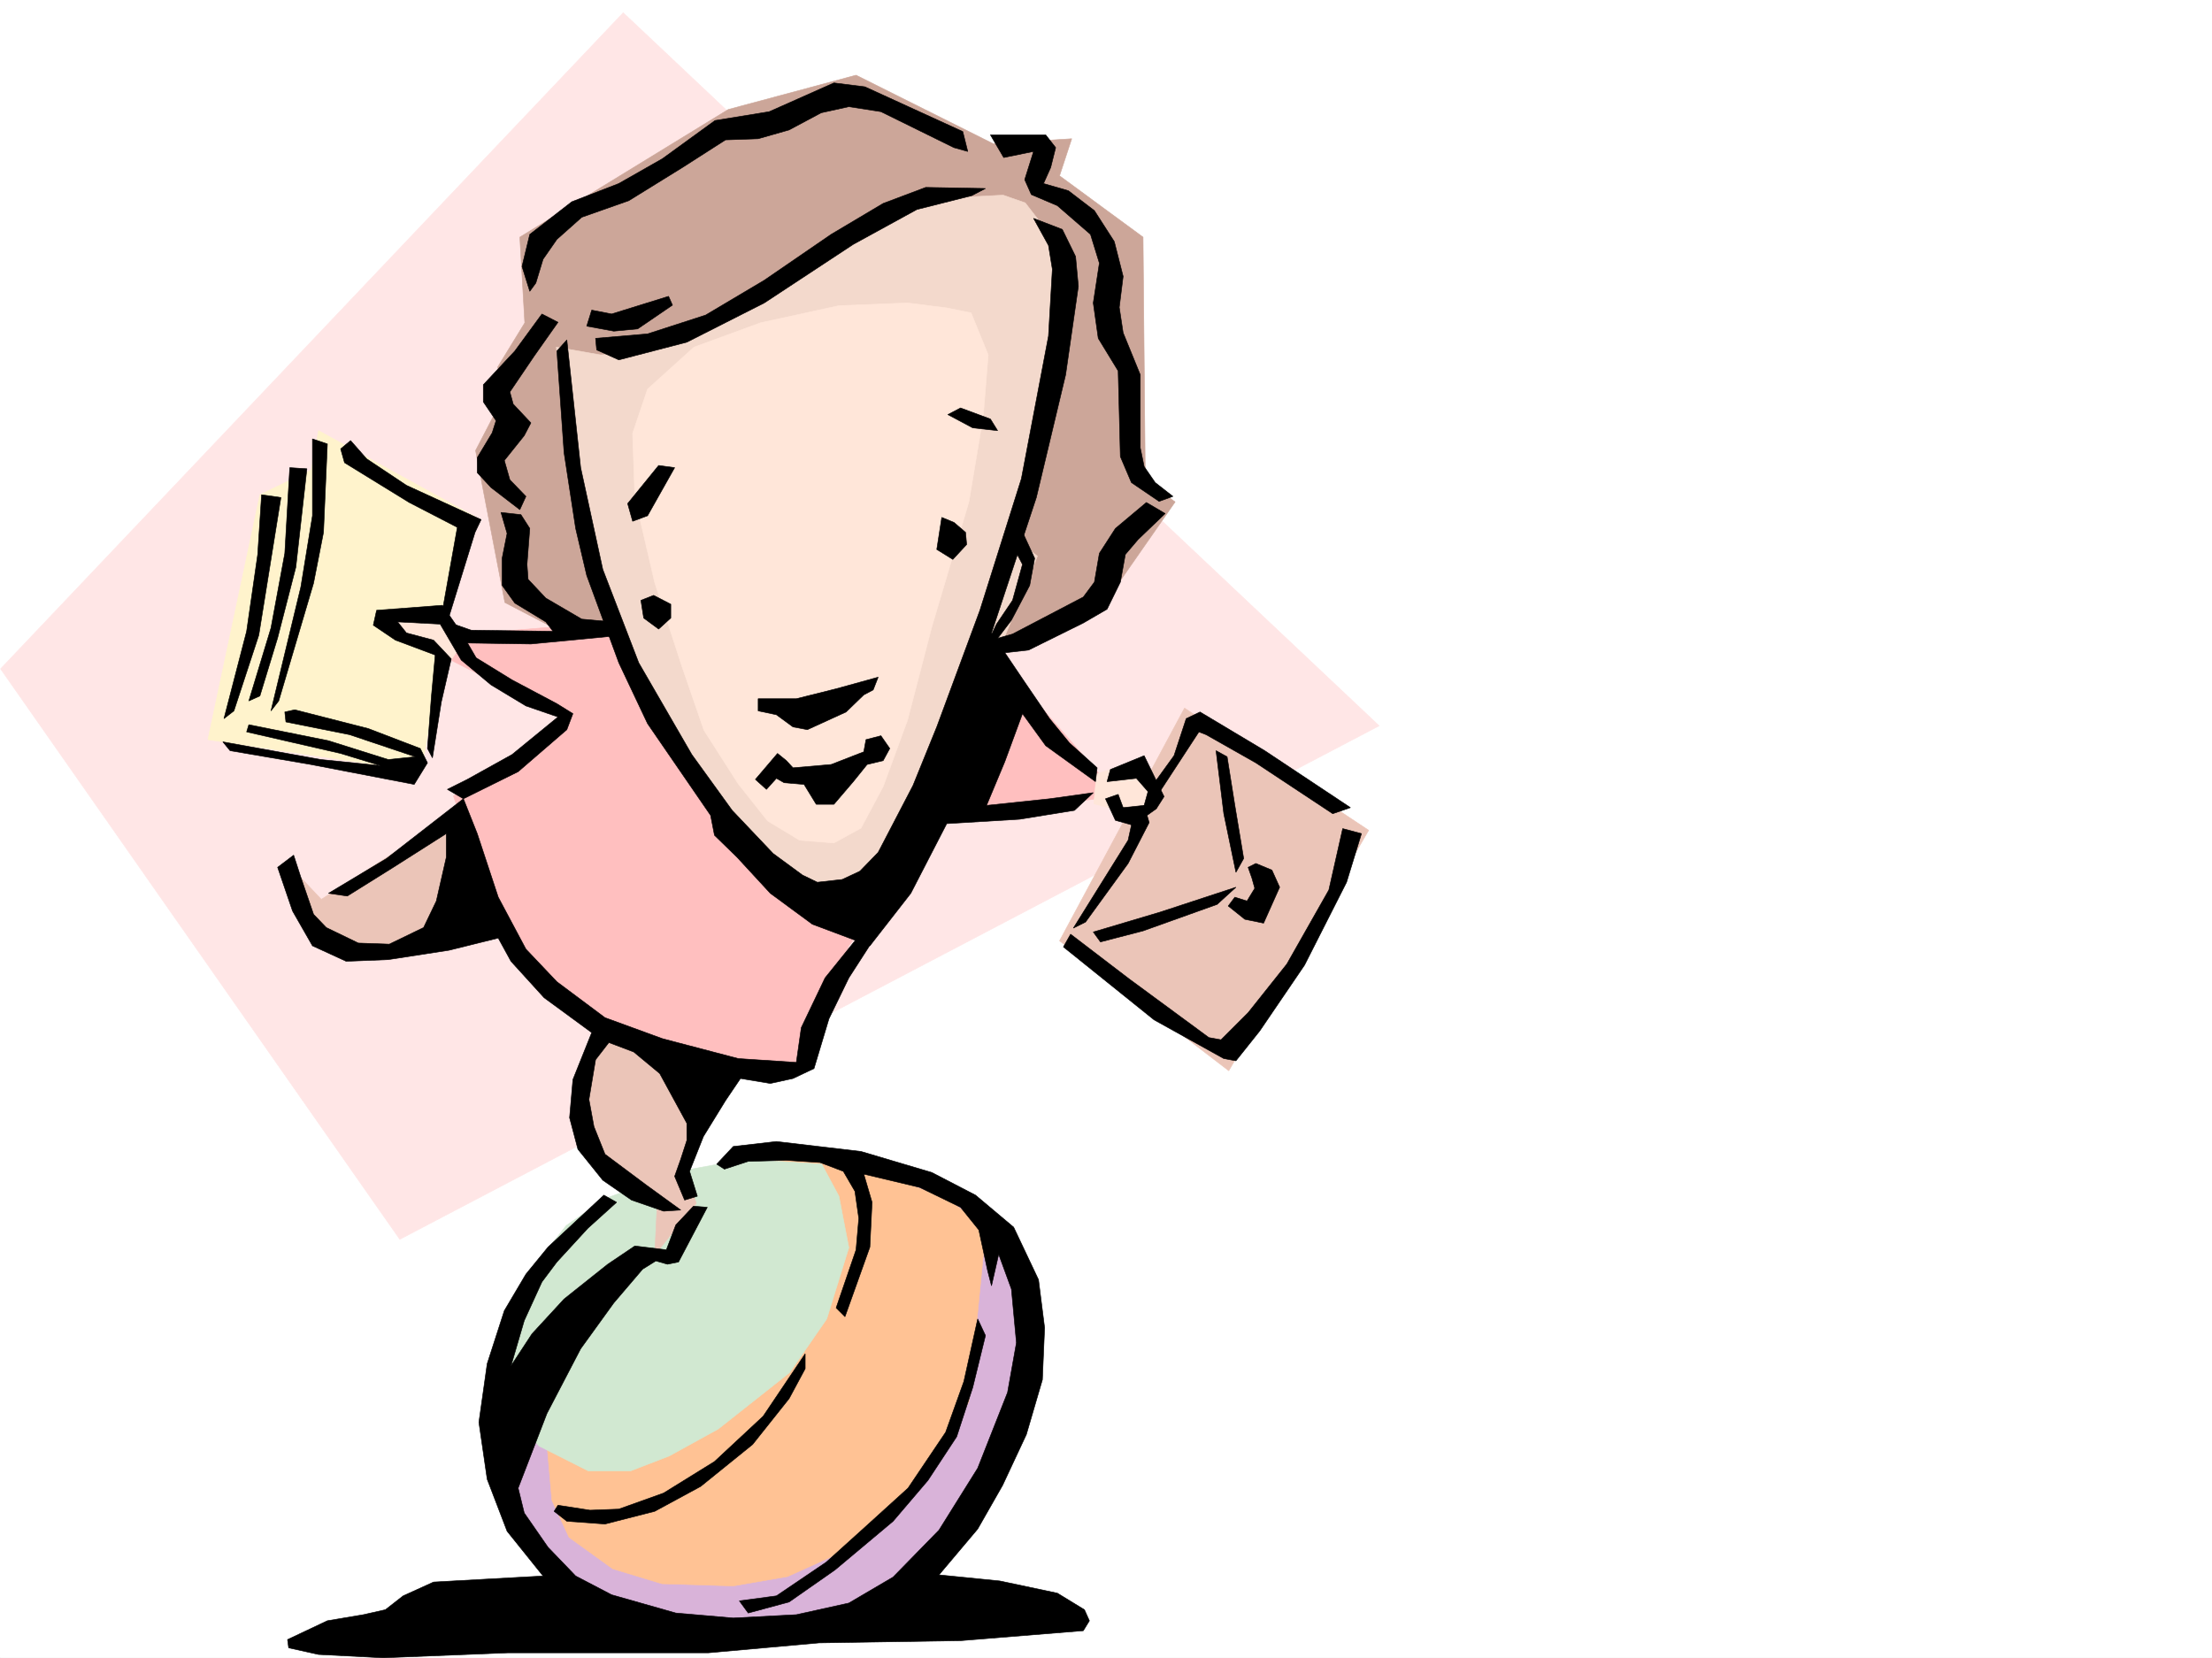
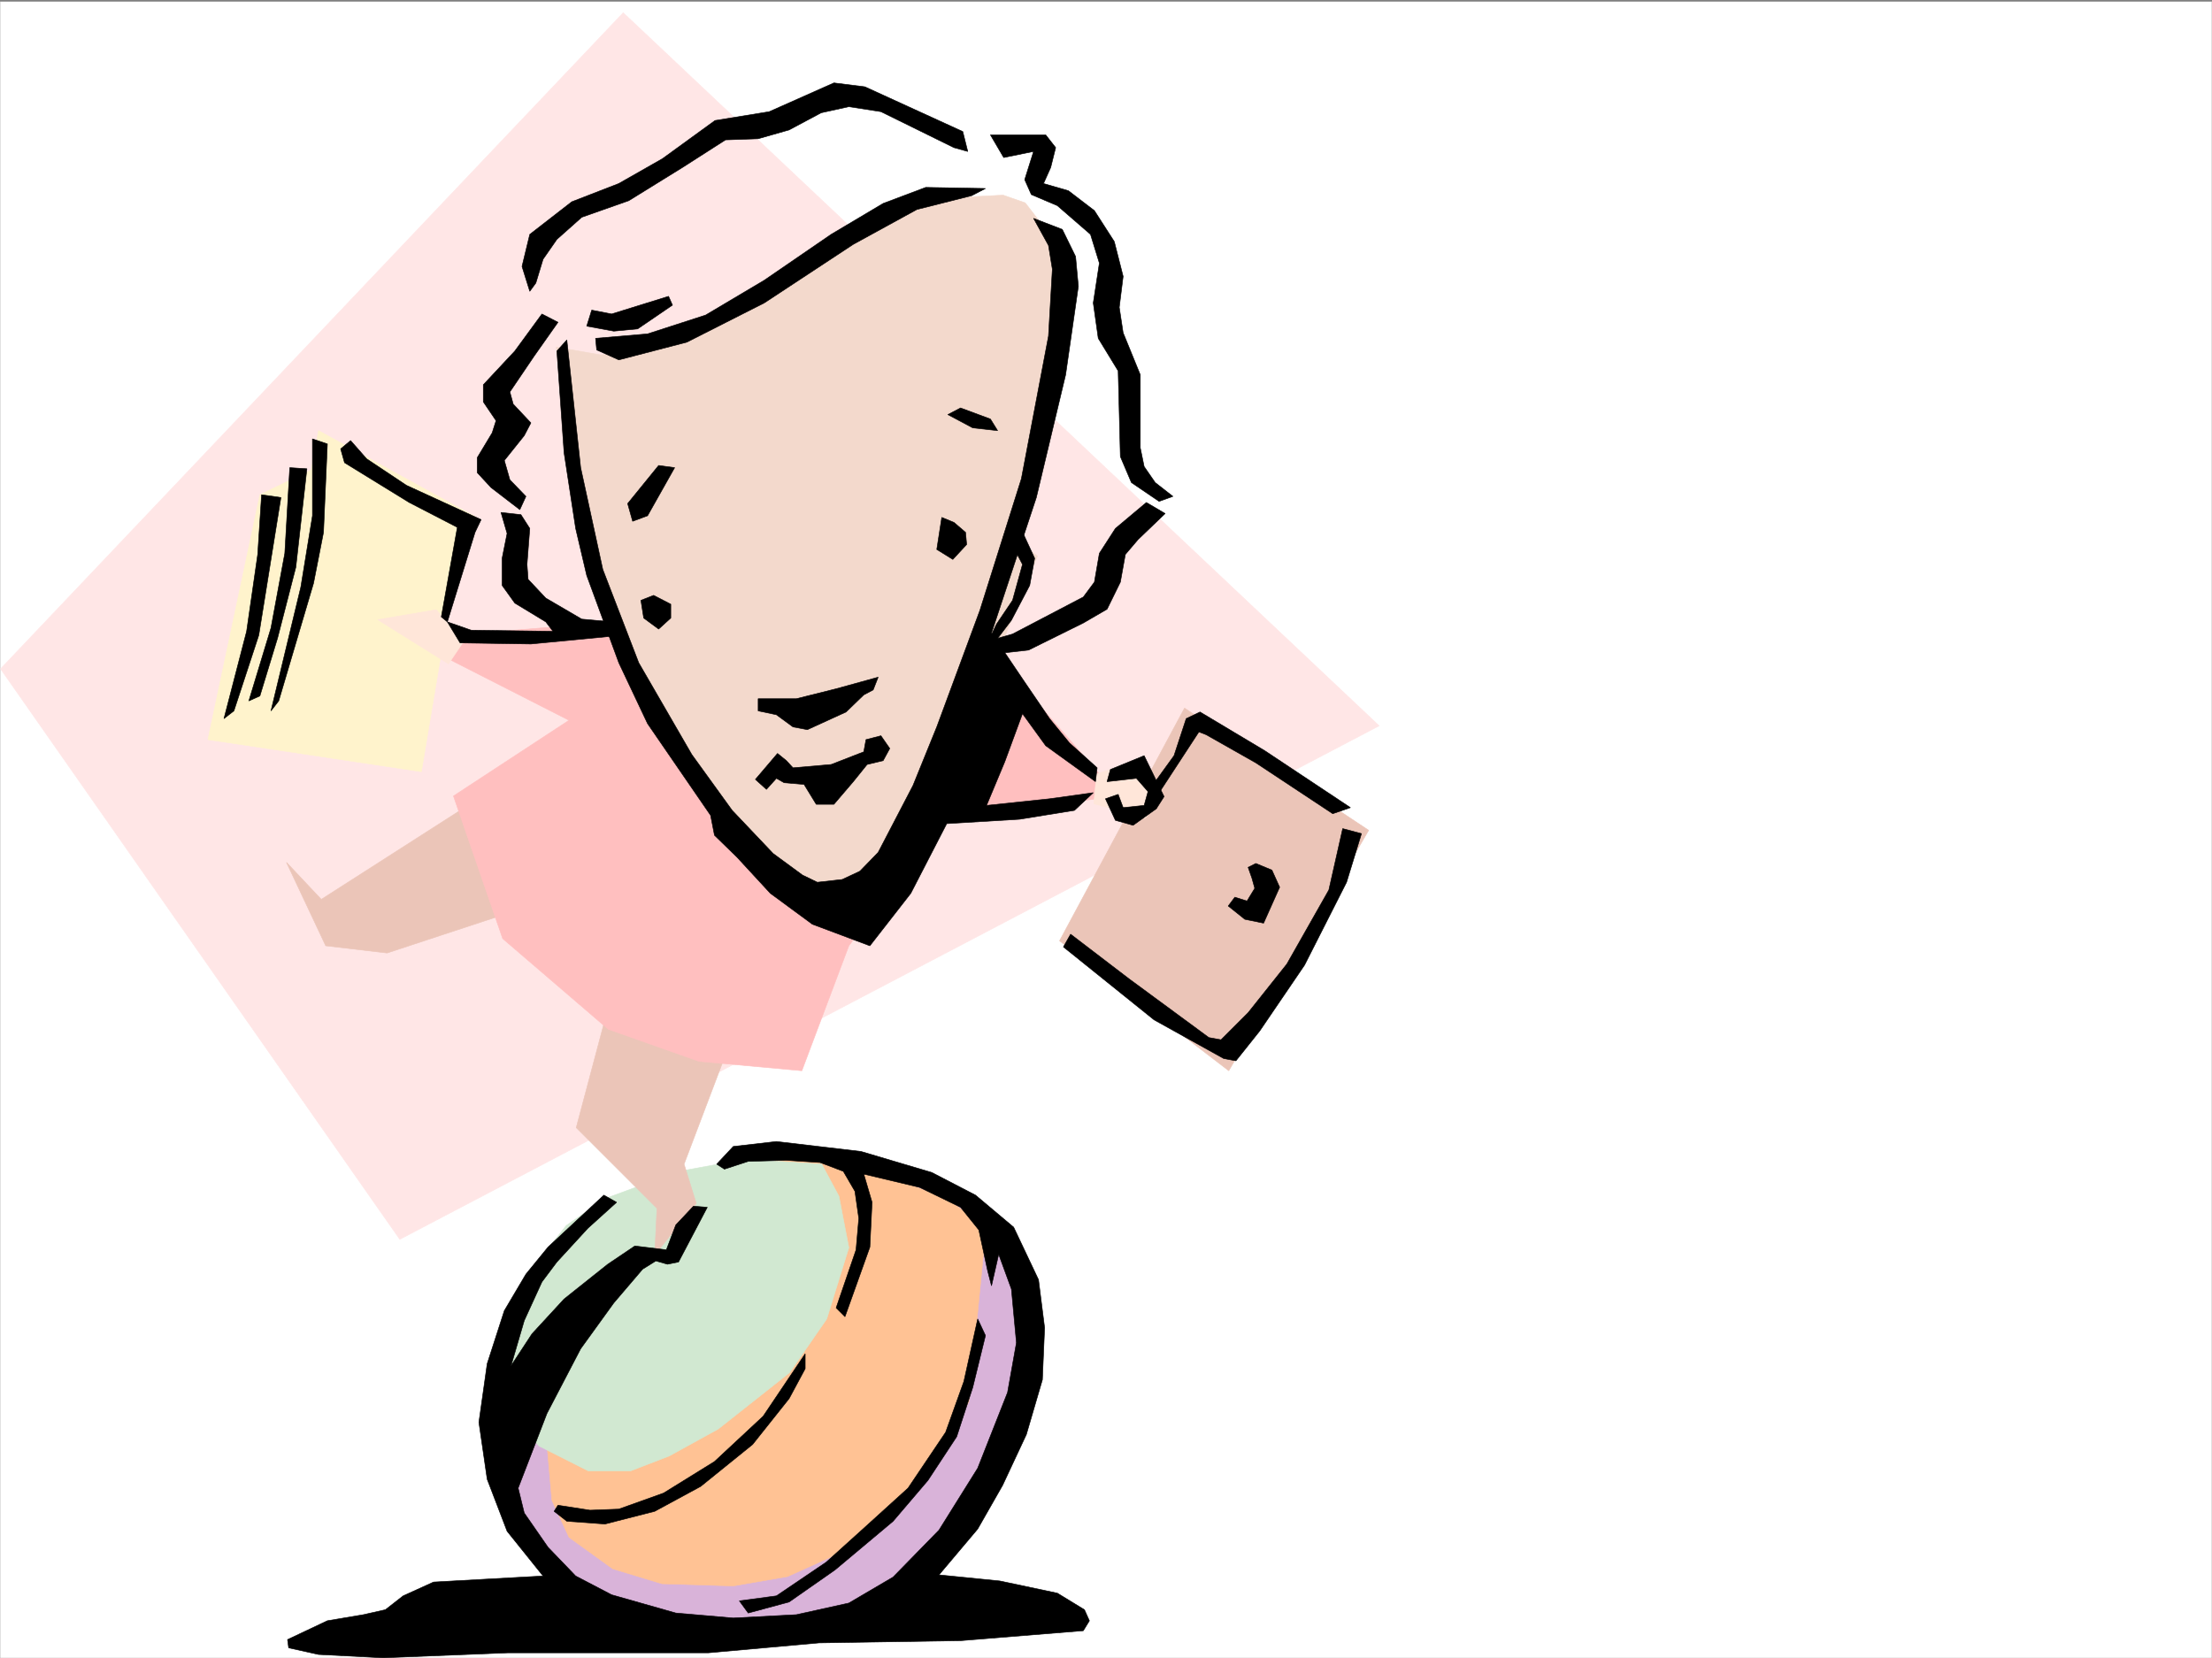
<svg xmlns="http://www.w3.org/2000/svg" width="2997.016" height="2246.668">
  <rect width="100%" height="100%" fill="#808080" stroke="none" />
  <defs>
    <clipPath id="a">
      <path d="M0 0h2997v2244.137H0Zm0 0" />
    </clipPath>
  </defs>
-   <path fill="#fff" d="M0 2246.297h2997.016V0H0Zm0 0" />
  <g clip-path="url(#a)" transform="translate(0 2.16)">
    <path fill="#fff" fill-rule="evenodd" stroke="#fff" stroke-linecap="square" stroke-linejoin="bevel" stroke-miterlimit="10" stroke-width=".743" d="M.742 2244.137h2995.531V-2.16H.743Zm0 0" />
  </g>
  <path fill="#ffe6e6" fill-rule="evenodd" stroke="#ffe6e6" stroke-linecap="square" stroke-linejoin="bevel" stroke-miterlimit="10" stroke-width=".743" d="m.742 906.3 540.95 773.005L1868.628 983.44 844.402 17.242Zm0 0" />
-   <path fill="#cca699" fill-rule="evenodd" stroke="#cca699" stroke-linecap="square" stroke-linejoin="bevel" stroke-miterlimit="10" stroke-width=".743" d="m780.71 866.613-96.655-50.207-39.688-205.976 39.688-76.403-9.735-36.675 36.715-59.942-6.726-116.086 282.457-173.02 173.097-46.449 185.801 92.903 106.395-6.766-16.504 50.207 113.156 83.125 3.012 328.832 40.43 29.95-106.391 152.804-216.535 62.91zm0 0" />
  <path fill="#d9b3d9" fill-rule="evenodd" stroke="#d9b3d9" stroke-linecap="square" stroke-linejoin="bevel" stroke-miterlimit="10" stroke-width=".743" d="m1109.656 1557.195 196.285 59.942 56.184 56.89 33.746 56.188 6.723 89.89-17.242 86.137-49.422 110.106-46.45 76.402-56.968 46.41-72.649 46.453-73.43 16.5-86.175 3.715-116.13-13.453-93.683-32.96-62.91-50.204-39.726-69.637-3.754-89.89L723.78 1846.3l77.184-86.137 89.148-83.125 182.828-122.852zm0 0" />
  <path fill="#ffc294" fill-rule="evenodd" stroke="#ffc294" stroke-linecap="square" stroke-linejoin="bevel" stroke-miterlimit="10" stroke-width=".743" d="m1063.207 1560.95 139.352 32.96 80.156 29.953 53.215 39.684-23.227 235.93-59.937 93.644-59.942 72.648-65.96 43.442-59.942 26.98-73.43 12.747-96.617-3.012-66.703-20.215-59.2-42.7-23.222-50.202-6.727-76.403 19.473-89.851 80.152-109.364zm0 0" />
  <path fill="#d1e8d1" fill-rule="evenodd" stroke="#d1e8d1" stroke-linecap="square" stroke-linejoin="bevel" stroke-miterlimit="10" stroke-width=".743" d="m1113.371 1577.41-103.379-6.723-89.89 16.462-99.668 36.714-53.215 36.715-49.422 62.91-36.715 73.39-6.762 62.915 23.223 62.91 32.96 36.715 66.708 33.703h56.93l52.472-20.215 66.664-36.715 96.657-76.398 50.203-72.648 29.949-96.618-13.45-69.675zm0 0" />
  <path fill="#ebc5b8" fill-rule="evenodd" stroke="#ebc5b8" stroke-linecap="square" stroke-linejoin="bevel" stroke-miterlimit="10" stroke-width=".743" d="m637.605 1089.05-202.304 129.58-47.196-50.164 53.215 113.078 83.168 9.773 179.82-59.195 119.88 132.586-43.477 163.281 109.402 109.364-3.011 62.91 56.226-69.676-16.5-53.176 66.664-175.988zm0 0" />
  <path fill="#ffbfbf" fill-rule="evenodd" stroke="#ffbfbf" stroke-linecap="square" stroke-linejoin="bevel" stroke-miterlimit="10" stroke-width=".743" d="m833.926 842.645-209.813 17.203-16.46 32.96 163.32 83.169-156.594 102.597 66.703 193.23 143.105 122.852 122.856 43.442 139.39 12.746 63.653-169.301 128.875-173.02 236.789-29.949-179.82-205.98zm0 0" />
  <path fill="#ebc5b8" fill-rule="evenodd" stroke="#ebc5b8" stroke-linecap="square" stroke-linejoin="bevel" stroke-miterlimit="10" stroke-width=".743" d="m1604.898 959.477-169.343 315.34 229.285 176.027 189.555-325.82zm0 0" />
  <path fill="#fff3cc" fill-rule="evenodd" stroke="#fff3cc" stroke-linecap="square" stroke-linejoin="bevel" stroke-miterlimit="10" stroke-width=".743" d="m607.652 826.145 36.715-125.825-212.781-116.832-9.773 53.176-69.68 33.707-70.418 331.8 289.223 43.442zm0 0" />
  <path fill="#ffe6d9" fill-rule="evenodd" stroke="#ffe6d9" stroke-linecap="square" stroke-linejoin="bevel" stroke-miterlimit="10" stroke-width=".743" d="m1485.762 1048.625 59.941-19.473 29.246 49.422-23.226 29.95-69.715-19.473zm-857.895-179-36.715-43.48-79.41 13.488 95.91 59.941zm0 0" />
  <path fill="#f3d9cc" fill-rule="evenodd" stroke="#f3d9cc" stroke-linecap="square" stroke-linejoin="bevel" stroke-miterlimit="10" stroke-width=".743" d="m1359.156 264.395-73.43 3.753-83.167 19.473-75.696 46.45-73.43 53.175-86.882 56.93-89.188 32.96-63.691 3.716-59.942-10.477 29.989 235.926 50.207 143.07 76.402 156.555 76.438 109.363 73.43 69.637 62.952 33.703 46.45-6.723 76.402-83.129 59.941-129.578 99.664-245.703-39.726-29.95 72.687-239.683-3.011-113.117-13.489-53.176-32.96-42.695zm0 0" />
-   <path fill="#ffe6d9" fill-rule="evenodd" stroke="#ffe6d9" stroke-linecap="square" stroke-linejoin="bevel" stroke-miterlimit="10" stroke-width=".743" d="m1229.54 410.473-92.903 3.715-106.43 23.222-89.89 32.965-62.954 56.93-20.215 59.937 3.012 86.137 26.942 116.09 36.714 113.078 29.989 86.918 46.453 72.648 39.722 50.164 43.442 26.239 46.45 3.71 36.714-20.21 29.992-56.188 32.961-89.851L1262.5 849.37l50.203-169.266 19.473-116.085 6.726-83.168-23.226-56.93-32.961-6.727zm0 0" />
  <path fill-rule="evenodd" stroke="#000" stroke-linecap="square" stroke-linejoin="bevel" stroke-miterlimit="10" stroke-width=".743" d="m717.797 394.715-10.516-33.703 10.516-43.442 56.93-44.183 63.695-24.711 59.195-33.703 71.164-51.692 73.43-11.965 87.66-38.98 41.957 5.277 132.625 60.645 6.727 26.976-18.73-5.238-98.884-48.68-43.48-6.761-37.457 8.25-43.438 23.222-41.957 11.965-44.222 1.528-58.414 37.417-72.688 44.965-63.691 22.442-33.707 29.992-18.727 26.937-9.777 32.22zm83.91 25.492 26.977 5.238 77.144-23.965 5.281 11.965-47.234 32.215-32.219 3.012-36.715-6.762zm540.203-237.453h74.918l13.488 17.242-6.722 26.941-9.739 21.739 33.704 9.734 35.23 26.98 26.941 41.915 12.004 47.195-5.242 41.953 5.242 34.45 23.223 56.929v98.883l5.242 25.453 14.973 21.703 24.008 18.727-18.727 6.765-37.5-25.492-14.973-35.191-2.972-116.09-26.98-44.18-6.762-47.937 8.25-53.957-12.004-38.946-44.926-38.945-35.23-14.973-8.993-20.214 12.004-38.204-40.469 8.25zm0 0" />
  <path fill-rule="evenodd" stroke="#000" stroke-linecap="square" stroke-linejoin="bevel" stroke-miterlimit="10" stroke-width=".743" d="m806.945 458.41 70.418-6.023 78.672-25.453 79.45-47.196 90.632-62.168 70.461-41.914 57.672-21.742 80.938 1.488-18.731 9.735-74.21 18.73-86.138 47.192-120.625 79.414-104.906 53.175-92.156 23.97-29.992-13.493zm85.434 172.274-41.992 51.652 6.761 23.965 20.215-7.465 36.715-65.18zm409.066-77.926 40.465 15.012 9.738 15.718-33.703-3.754-33.707-17.984zm-25.457 148.304-6.762 43.442 21.739 13.488 18.73-20.215-1.488-16.46-15.758-13.489zm-541.73-275.617-36.715 50.168-42.695 45.707v23.227L672.09 570l-5.238 16.46-20.254 33.704v20.254l18.726 20.215 38.985 29.953 8.25-17.988-21.739-22.442-7.508-26.238 26.977-33.703 8.996-17.203-23.969-25.496-4.496-16.461 32.961-48.68L756 436.668zM1378.625 706.3l23.227 50.208-6.723 36.715-24.754 47.152-47.191 62.172 26.976-56.89 21.742-32.22 13.45-48.68-14.977-28.464zm0 0" />
  <path fill-rule="evenodd" stroke="#000" stroke-linecap="square" stroke-linejoin="bevel" stroke-miterlimit="10" stroke-width=".743" d="m1553.207 680.848-41.953 35.191-21.738 33.703-6.727 38.985-15.015 20.214-95.872 50.164-41.992 12.004-10.48 17.985 74.172-8.25 74.172-36.715 32.218-18.727 17.989-36.675 6.761-37.461 17.207-20.211 36.715-35.23zm-847.414 16.5 12.004 18.691-3.754 48.719 1.488 20.215 23.969 25.453 48.719 28.465 41.953 3.754-1.488 19.472-109.399 10.477-95.914-1.485-17.242-28.464 32.219 11.222 110.886 1.524-9.734-12.746-41.957-25.454-17.203-23.968v-36.715l6.726-33.703-8.25-28.465zm179.82 109.324 23.227 12.004v18.73l-16.461 14.973-20.254-14.973-3.754-23.969zm0 0" />
  <path fill-rule="evenodd" stroke="#000" stroke-linecap="square" stroke-linejoin="bevel" stroke-miterlimit="10" stroke-width=".743" d="m1400.367 295.871 20.215 36.676 5.238 32.219-5.238 90.632-36.715 193.23-56.187 178.298-58.454 158.043-32.218 79.37-47.195 90.638-24.711 25.453-24.008 11.261-33.703 3.754-20.215-9.777-39.727-29.207-55.441-58.414-54.703-75.66-71.907-124.336-48.714-126.57-29.954-137.825-18.726-173.02-13.492 14.977 9.738 137.828 15.719 102.598 14.972 63.691 43.48 118.32 38.942 82.423 85.434 124.336 5.242 26.941 30.73 29.95 44.926 48.718 56.97 41.918 77.925 29.207 55.445-71.125 48.68-94.387 98.922-5.98 74.172-12.004 25.457-23.969-59.2 8.25-85.394 8.992 24.71-59.199 23.97-65.14 31.476 43.44 67.445 48.68 2.23-18.73-37.456-33.703-26.98-32.961-36.715-53.918-41.954-62.168 60.723-183.496 39.684-166.293 17.246-119.844-3.754-40.43-17.988-36.714zm0 0" />
  <path fill-rule="evenodd" stroke="#000" stroke-linecap="square" stroke-linejoin="bevel" stroke-miterlimit="10" stroke-width=".743" d="M1027.234 946.766h51.692l53.957-13.489 56.93-15.718-6.727 17.207-12.746 6.761-23.969 23.188-52.469 23.969-19.472-3.715-22.485-16.5-24.71-5.239zm-3.754 109.324 29.954-35.188 12.004 9.735 8.992 9.734 51.687-4.496 44.223-17.203 2.973-16.5 20.253-5.238 11.965 17.242-8.953 16.46-21.742 5.239-18.727 23.227-26.238 30.695h-23.965l-16.504-26.941-26.976-2.27-10.48-5.98-13.489 14.976zm481.008-13.45 45.711-18.73 26.977 55.406-10.477 16.5-31.476 22.446-23.97-6.727-13.487-29.207 17.242-5.984 6.726 17.949 28.465-2.973 5.238-18.73-15.718-17.984-39.727 4.496zM354.402 670.371l-5.238 80.895-15.016 104.125-30.691 118.316 13.488-10.477 33.703-102.601 29.989-186.504zm38.2-36.715-6.723 116.086-18.73 101.153-29.989 98.843 14.973-6.722 24.008-78.672 24.71-95.871 14.977-133.293zm0 0" />
  <path fill-rule="evenodd" stroke="#000" stroke-linecap="square" stroke-linejoin="bevel" stroke-miterlimit="10" stroke-width=".743" d="M423.336 594.71v104.126l-15.758 96.613-40.43 167.781 10.48-13.492 47.192-159.527 13.492-68.895 5.239-119.84zm51.691 2.27 21.739 24.711 53.918 35.934 101.152 46.45-8.211 17.241-37.496 121.329-8.211-6.766 21.7-121.328-65.18-33.703-87.66-53.918-5.243-18.73zm0 0" />
-   <path fill-rule="evenodd" stroke="#000" stroke-linecap="square" stroke-linejoin="bevel" stroke-miterlimit="10" stroke-width=".743" d="m589.668 887.57-53.957-20.215-29.953-20.214 4.496-20.215 89.148-6.766 26.98 38.945 18.727 32.22 48.68 29.948 60.723 32.22 21.703 13.487-8.211 21.704-65.965 56.93-74.172 36.714-21.738-12.746 26.976-13.492 60.684-33.703L756 971.48l-43.441-14.976-47.235-28.465-40.43-33.703-28.503-48.68-57.672-3.011 11.965 14.976 36.714 9.734 24.008 25.454-13.488 58.457-12.004 75.617-6.727-12.707 5.239-69.676zM301.93 1005.184l9.777 11.964 109.36 18.727 140.136 26.98 17.984-29.207-9.773-19.472-70.418-26.98-99.629-25.454-13.488 2.973 1.484 13.488 86.176 17.242 89.149 29.953-36.715 3.754-80.899-25.496-107.914-21.699-3.012 9.738 65.22 14.973 62.167 14.234 53.961 16.5-80.937-8.25zm143.144 205.234 78.672-47.191 104.121-80.899 18.73 47.191 28.466 86.141 37.496 70.38 41.953 44.222 65.18 48.68 77.925 28.464 102.64 26.938 78.669 5.238 6.726-47.152 32.215-67.41 62.211-77.184 13.488 9.738-43.48 67.445-26.938 55.407-20.253 67.41-28.465 13.488-30.735 6.723-40.43-6.723-20.253 29.95-29.95 48.68-18.73 47.194 10.48 33.704-17.242 5.238-13.492-32.18 8.25-23.223 8.25-25.457v-23.222l-36.715-67.41-35.226-29.207-33.703-12.747-17.989 23.227-8.992 53.918 6.766 36.715 14.972 37.418 56.188 41.953 46.45 33.707-23.224 1.523-43.44-15.015-38.981-26.938-33.707-41.957-11.262-42.695 4.5-51.691 25.492-63.653-64.437-47.195-44.965-49.422-17.242-31.477-66.668 16.5-82.422 12.707-56.93 2.27-45.707-20.996-26.98-47.156-20.215-59.196 21.703-16.46 9.734 29.949 17.242 50.203 17.246 17.949 43.438 20.996 41.957 1.484 46.45-22.48 17.241-35.934 13.489-59.199v-32.18l-74.172 47.196-59.938 37.418zm1091.633-109.363-8.25 37.46-74.172 119.06 16.5-8.212 57.672-79.414 28.504-55.402-6.762-23.227zm110.891-83.907 10.515 85.395 16.461 79.41 10.48-18.726-11.964-71.907-10.48-65.922zm-166.332 245.704 90.671-26.98 102.637-33.704-25.453 23.227-100.41 35.933-57.711 14.973zm0 0" />
  <path fill-rule="evenodd" stroke="#000" stroke-linecap="square" stroke-linejoin="bevel" stroke-miterlimit="10" stroke-width=".743" d="m1450.57 1265.824 79.414 60.684 107.875 79.37 16.5 3.013 36.715-36.715 52.434-65.883 56.93-100.371 18.769-83.164 25.453 6.762-20.215 65.925-56.968 112.332-60.684 89.149-32.219 40.43-16.46-3.012-94.427-52.434-122.89-98.844zm104.868-193.234 35.23-48.68 16.5-50.203 18.727-8.992 87.664 52.433 116.125 77.145-23.97 8.25-104.16-68.895-67.449-38.203-9.734-3.75-60.684 92.86zm0 0" />
  <path fill-rule="evenodd" stroke="#000" stroke-linecap="square" stroke-linejoin="bevel" stroke-miterlimit="10" stroke-width=".743" d="m1701.555 1169.95 21.738 8.991 10.48 23.227-21.742 48.68-25.453-5.239-22.48-17.988 8.992-11.96 16.46 5.237 10.516-17.242-3.754-13.492-5.238-14.973zM389.594 2221.582l53.957-25.492 48.719-8.211 29.949-6.762 23.969-18.73 41.21-18.73 80.938-4.497 67.45-3.715-48.72-60.683-26.98-70.418-11.223-77.145 11.223-79.37 23.226-71.907 29.247-49.461 29.949-36.676 75.66-70.418 17.242 9.735-38.941 35.191L754.512 1710l-20.254 26.98-23.969 52.391-17.984 61.426 28.465-43.438 43.48-47.195 59.195-47.152 36.715-24.75 42.7 5.238 12.745-33.703 23.97-25.457 18.726 1.488L919.32 1710l-14.977 3.012-15.719-4.496-17.984 11.218-38.985 45.668-44.926 62.172-45.707 87.66-38.984 101.114 8.25 33.703 32.219 46.453 37.46 38.941 48.716 25.457 86.921 24.711 77.887 6.762 85.434-4.496 71.16-15.758 59.941-35.187 62.207-63.657 52.434-83.91 40.469-102.598 12.004-67.406-6.766-72.648-17.242-47.196-9.735 42.7-5.238-20.254-11.965-55.406-24.75-30.73-55.445-26.942-75.66-17.985 11.223 38.2-2.973 60.683-33.742 94.348-11.965-11.965 26.98-78.668 3.715-42.66-5.242-36.715-15.715-26.977-31.477-11.964-45.706-3.012-51.692 1.484-32.219 10.52-10.48-6.766 22.445-23.969 58.453-6.722 114.64 13.488 95.915 28.465 59.2 30.695 51.687 43.438 33.703 71.164 8.254 65.18-3.012 70.378-21.703 74.172-32.215 68.895-33.746 59.16-52.434 62.168 82.426 8.25 77.926 16.5 36.715 22.445 6.722 14.973-8.25 13.492-166.328 13.488-191.789 3.012-149.867 13.45H688.551l-169.305 6.765-87.66-4.5-40.469-8.992zm0 0" />
  <path fill-rule="evenodd" stroke="#000" stroke-linecap="square" stroke-linejoin="bevel" stroke-miterlimit="10" stroke-width=".743" d="m756 2039.574 43.438 6.723 38.984-1.484 60.683-21.739 68.934-42.699 65.922-61.387 56.969-84.652v20.215l-21.739 40.469-49.464 62.171-70.418 56.891-62.207 33.703-67.41 17.242-51.688-3.754-17.246-13.488zm245.742 129.578 50.203-6.765 67.45-45.668 53.918-48.68 56.968-51.691 50.95-75.657 24.71-68.894 18.727-84.653 10.52 22.481-17.243 70.383-21.742 66.664-38.941 59.2-47.235 55.401-78.668 65.922-62.168 43.442-55.445 14.976zm0 0" />
</svg>